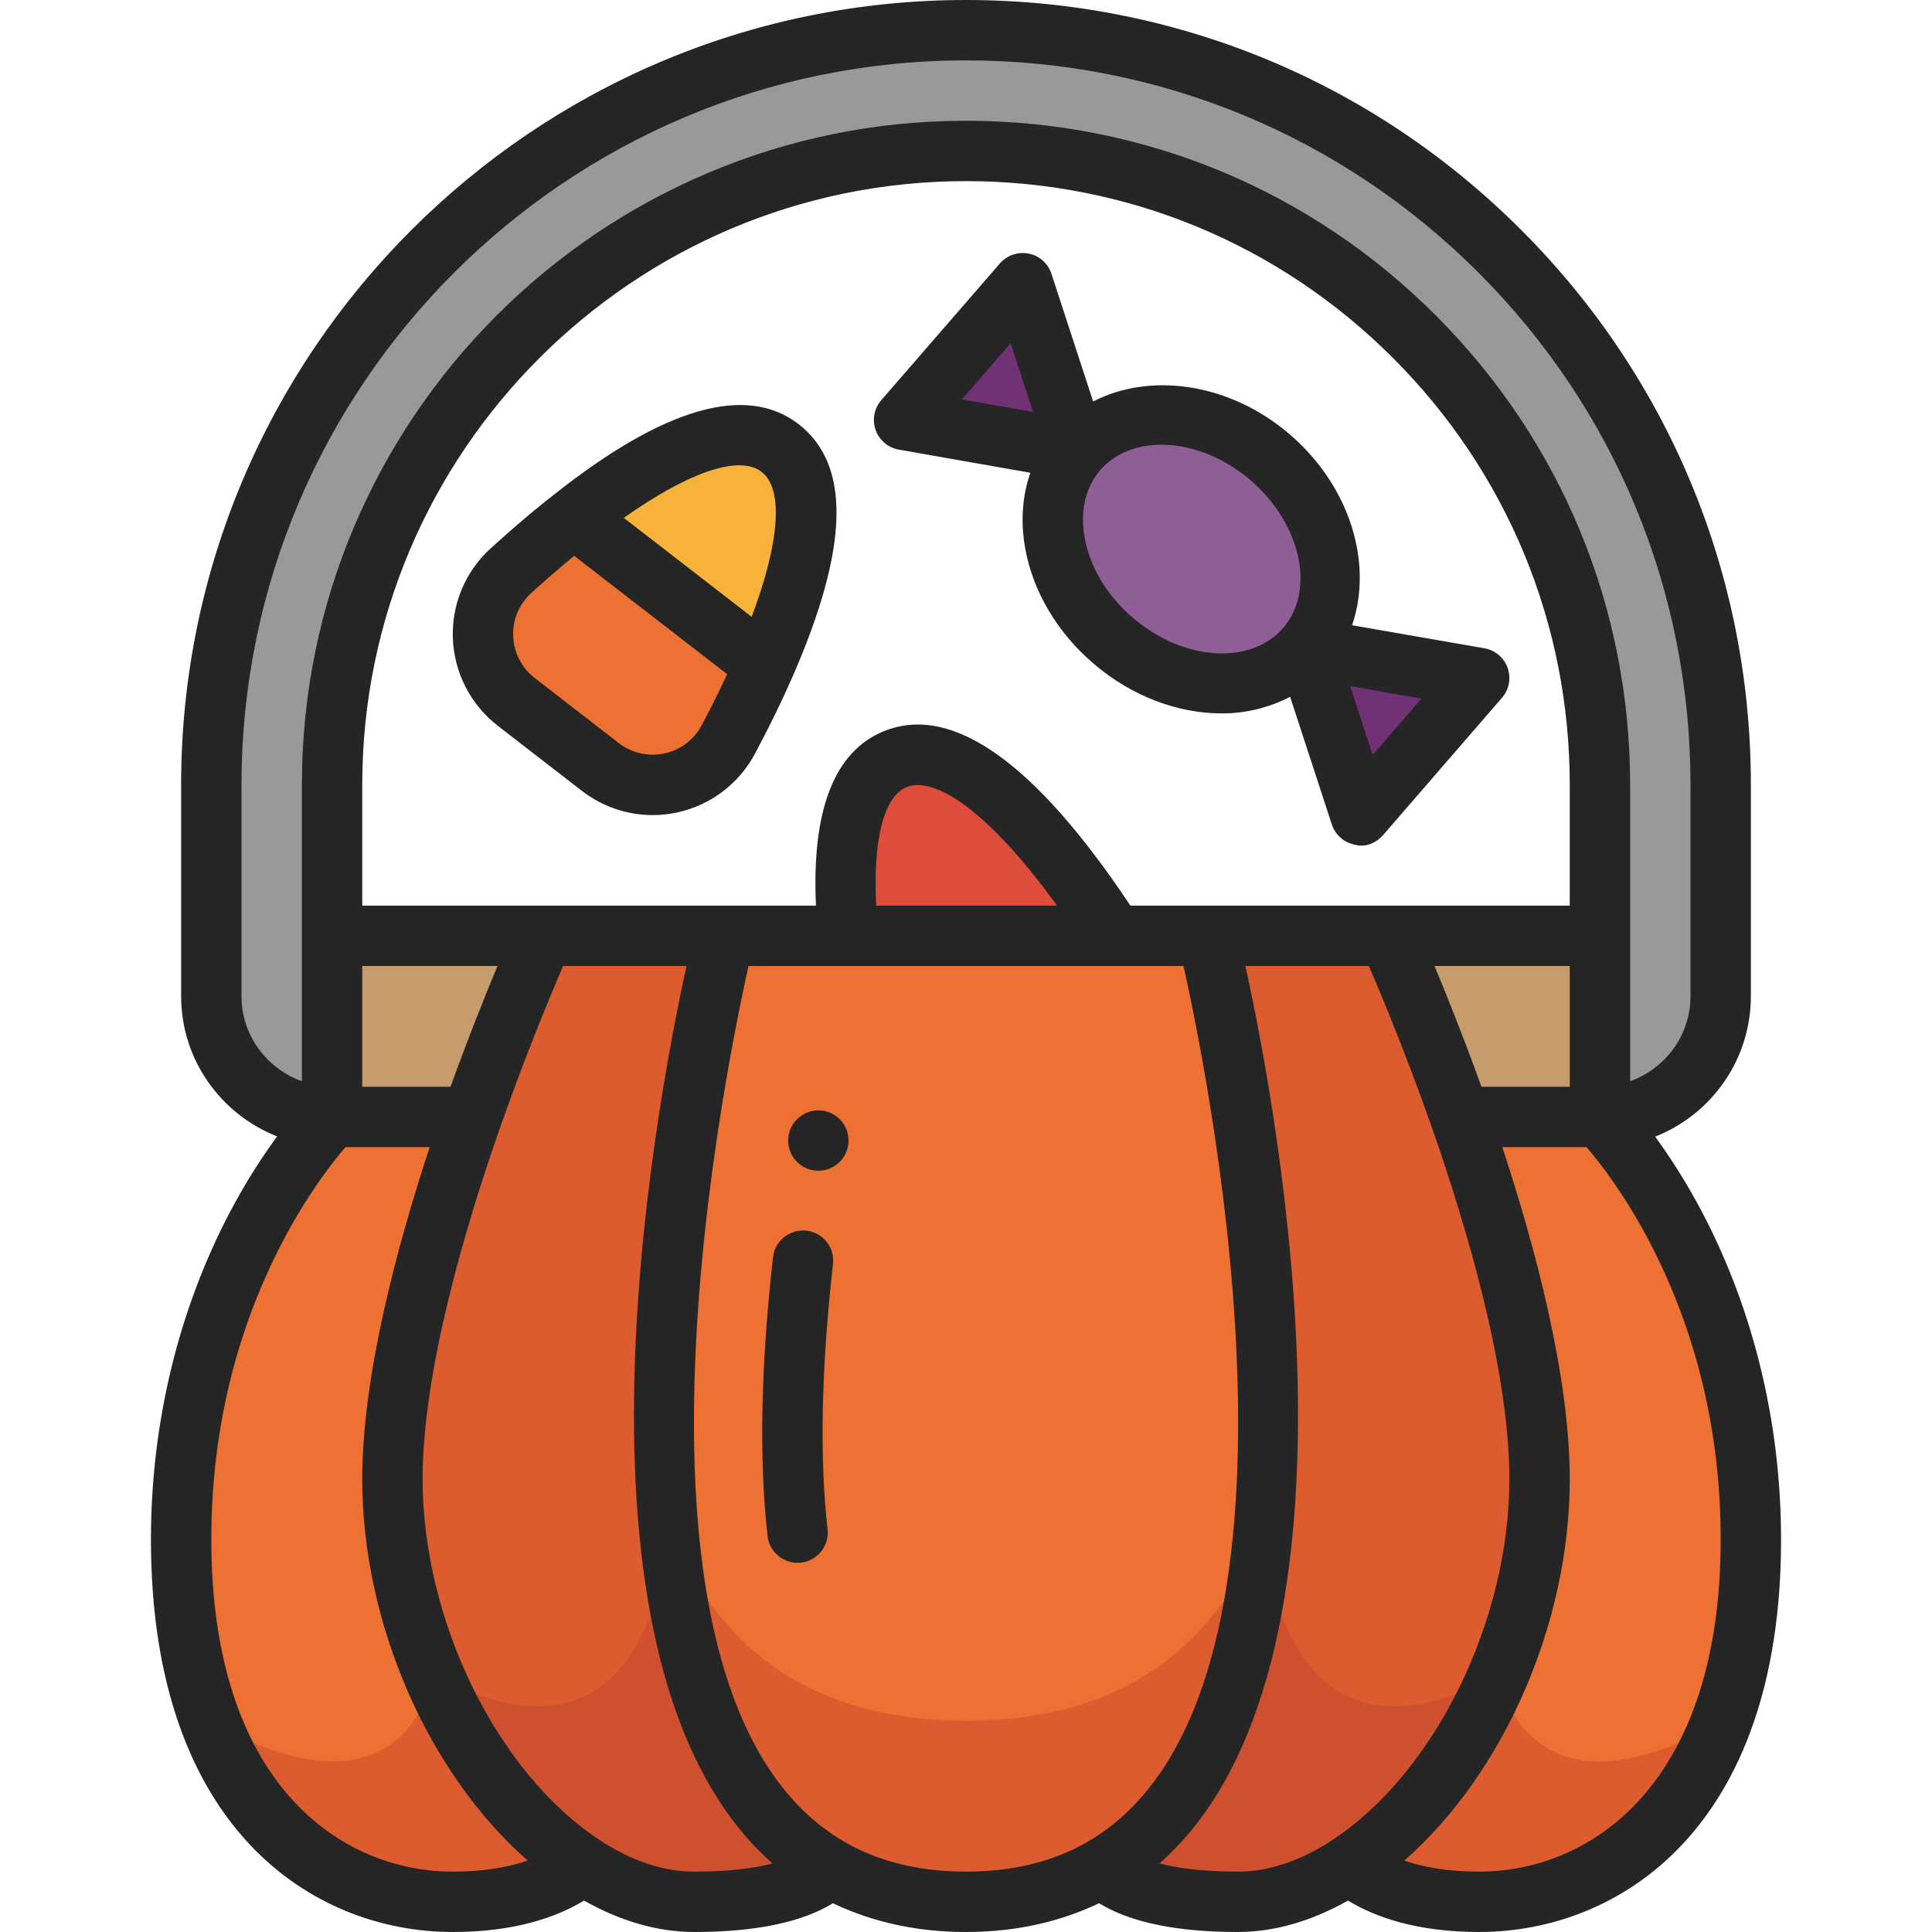
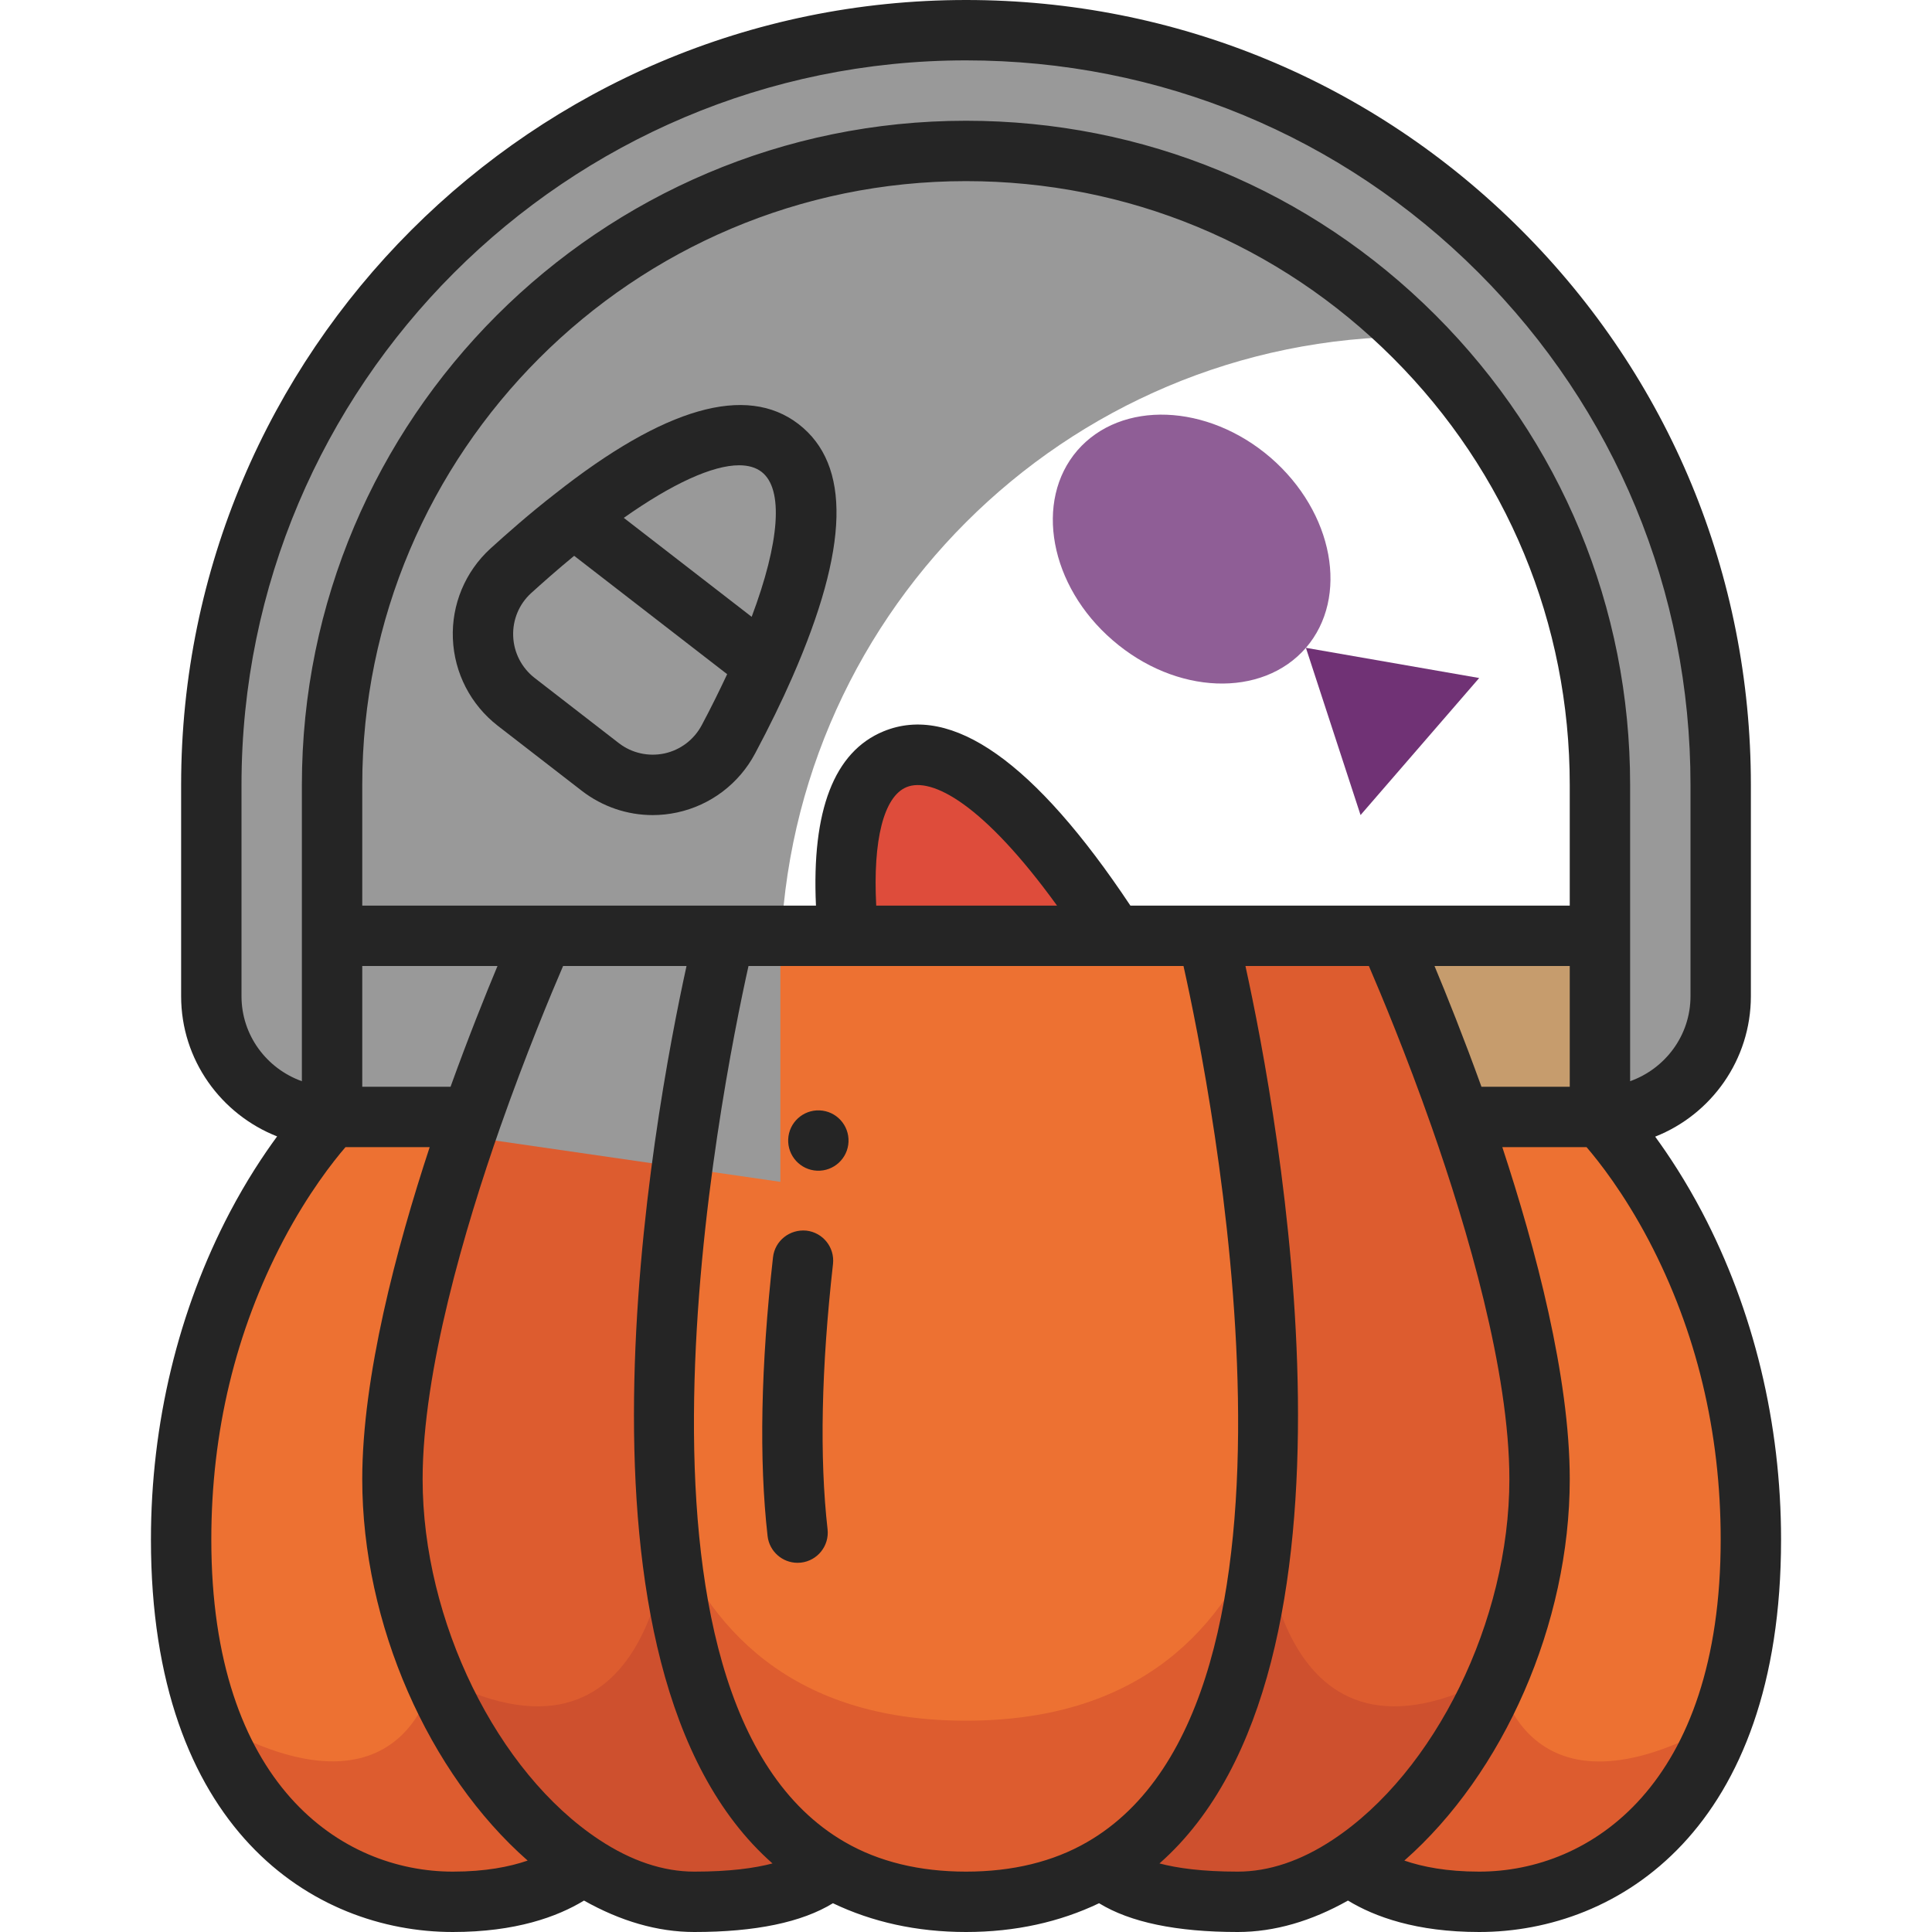
<svg xmlns="http://www.w3.org/2000/svg" id="Layer_1" enable-background="new 0 0 64 64" height="512" viewBox="0 0 64 64" width="512">
  <g>
    <g>
      <path d="m49 22.46-3.93 4.54-1.81-5.54z" fill="#703275" />
-       <path d="m33.88 9.38 1.81 5.54-5.74-1.01z" fill="#703275" />
      <path d="m42.09 15.16c2.09 1.81 2.61 4.63 1.17 6.3-1.45 1.67-4.31 1.56-6.4-.25-2.09-1.8-2.61-4.62-1.17-6.29 1.45-1.67 4.31-1.56 6.4.24z" fill="#8f5e96" />
      <path d="m36.91 31h-8.81c-.27-2.65-.05-5.19 1.55-5.85 2.31-.95 5.32 2.85 7.26 5.85z" fill="#de4c3b" />
      <path d="m25.84 14.84c1.58 1.22.73 4.36-.51 7.19l-6.32-4.89c2.43-1.92 5.25-3.52 6.83-2.3z" fill="#f7b23a" />
      <path d="m19.01 17.14 6.32 4.89c-.38.87-.8 1.71-1.2 2.46-.83 1.56-2.85 1.99-4.24.92l-2.79-2.16c-1.39-1.08-1.48-3.15-.18-4.34.63-.57 1.34-1.19 2.09-1.77z" fill="#ed7132" />
      <path d="m19.3 61.78c-.69.56-2 1.22-4.3 1.22-4 0-9-3-9-12 0-4.5 1.25-8 2.5-10.38 1.25-2.37 2.5-3.62 2.5-3.62h4.63c-1.29 3.68-2.63 8.38-2.63 12 0 5.24 2.8 10.47 6.3 12.78z" fill="#ed7132" />
      <path d="m11 31h7s-1.16 2.56-2.37 6h-4.63v-4z" fill="#c69c6d" />
      <path d="m15.63 37c1.21-3.44 2.37-6 2.37-6h6s-6.31 25.24 3.49 30.89c-.59.55-1.83 1.11-4.49 1.11-1.26 0-2.52-.44-3.7-1.22-3.5-2.31-6.3-7.54-6.3-12.78 0-3.62 1.34-8.32 2.63-12z" fill="#dd5c2f" />
      <path d="m36.51 61.89c-1.23.71-2.72 1.11-4.51 1.11s-3.28-.4-4.51-1.11c-9.8-5.65-3.49-30.89-3.49-30.89h4.1 8.81 3.09s6.31 25.24-3.49 30.89z" fill="#ed7132" />
      <path d="m32 57c-5.371 0-8.343-2.639-9.845-6.423.433 4.895 1.881 9.321 5.335 11.313 1.23.71 2.72 1.11 4.51 1.11s3.28-.4 4.51-1.11c3.454-1.991 4.902-6.417 5.335-11.313-1.502 3.784-4.474 6.423-9.845 6.423z" fill="#dd5c2f" />
-       <path d="m11 37c-2.21 0-4-1.79-4-4v-7c0-13.81 11.19-25 25-25 6.9 0 13.16 2.8 17.68 7.32s7.32 10.78 7.32 17.68v7c0 2.21-1.79 4-4 4v-4-2-5c0-5.8-2.35-11.05-6.15-14.85s-9.05-6.15-14.85-6.15c-11.6 0-21 9.4-21 21v5 2z" fill="#999" />
+       <path d="m11 37c-2.21 0-4-1.79-4-4v-7c0-13.81 11.19-25 25-25 6.9 0 13.16 2.8 17.68 7.32s7.32 10.78 7.32 17.68v7c0 2.21-1.79 4-4 4v-4-2-5c0-5.8-2.35-11.05-6.15-14.85c-11.6 0-21 9.4-21 21v5 2z" fill="#999" />
      <path d="m53 37s1.25 1.25 2.5 3.62c1.25 2.38 2.5 5.88 2.5 10.38 0 9-5 12-9 12-2.3 0-3.61-.66-4.3-1.22 3.5-2.31 6.3-7.54 6.3-12.78 0-3.62-1.34-8.32-2.63-12z" fill="#ed7132" />
      <path d="m53 33v4h-4.63c-1.21-3.44-2.37-6-2.37-6h7z" fill="#c69c6d" />
      <path d="m48.37 37c1.29 3.68 2.63 8.38 2.63 12 0 5.24-2.8 10.47-6.3 12.78-1.18.78-2.44 1.22-3.7 1.22-2.66 0-3.9-.56-4.49-1.11 9.8-5.65 3.49-30.89 3.49-30.89h6s1.16 2.56 2.37 6z" fill="#dd5c2f" />
      <path d="m44.7 61.78c2.006-1.324 3.779-3.61 4.93-6.305-7.453 4.044-7.785-4.892-7.785-4.897-.433 4.895-1.881 9.321-5.335 11.312.59.55 1.83 1.11 4.49 1.11 1.26 0 2.52-.44 3.7-1.22z" fill="#ce502e" />
      <path d="m57.029 57.025c-6.553 3.715-7.399-1.55-7.399-1.55-1.151 2.695-2.924 4.981-4.93 6.305.69.56 2 1.22 4.3 1.22 2.921 0 6.378-1.609 8.029-5.975z" fill="#dd5c2f" />
      <path d="m19.3 61.78c-2.006-1.324-3.779-3.61-4.93-6.305 7.453 4.044 7.785-4.892 7.785-4.897.433 4.895 1.881 9.321 5.335 11.312-.59.55-1.83 1.11-4.49 1.11-1.26 0-2.52-.44-3.7-1.22z" fill="#ce502e" />
      <path d="m6.969 57.02c6.553 3.715 7.401-1.545 7.401-1.545 1.151 2.695 2.924 4.981 4.93 6.305-.69.56-2 1.22-4.3 1.22-2.921 0-6.38-1.614-8.031-5.98z" fill="#dd5c2f" />
    </g>
    <g fill="#252525">
      <path d="m26.712 40.766c-.549-.053-1.044.333-1.105.883-.405 3.603-.466 6.709-.18 9.233.058.511.49.888.992.888.038 0 .076-.002.114-.006.549-.063.943-.558.881-1.106-.269-2.376-.208-5.332.18-8.786.062-.55-.333-1.044-.882-1.106z" />
      <path d="m56.384 40.153c-.547-1.038-1.097-1.874-1.554-2.5 1.855-.732 3.17-2.542 3.17-4.653v-7c0-6.948-2.704-13.479-7.613-18.387-4.908-4.909-11.439-7.613-18.387-7.613-14.336 0-26 11.663-26 26v7c0 2.113 1.323 3.914 3.18 4.645-.461.628-1.011 1.459-1.565 2.51-1.711 3.257-2.615 7.007-2.615 10.845 0 9.596 5.387 13 10 13 2.083 0 3.46-.503 4.346-1.041 1.203.677 2.429 1.041 3.654 1.041 2.03 0 3.565-.323 4.592-.953 1.297.62 2.769.953 4.408.953s3.111-.333 4.408-.953c1.027.63 2.561.953 4.592.953 1.225 0 2.451-.364 3.653-1.041.887.538 2.264 1.041 4.347 1.041 4.613 0 10-3.404 10-13 0-3.838-.904-7.588-2.616-10.847zm-48.384-7.153v-7c0-13.233 10.767-24 24-24 6.414 0 12.442 2.496 16.973 7.027s7.027 10.559 7.027 16.973v7c0 1.302-.839 2.402-2 2.816v-2.816-7c0-5.877-2.288-11.402-6.443-15.557-4.154-4.155-9.679-6.443-15.557-6.443-12.131 0-22 9.869-22 22v7 2.816c-1.161-.414-2-1.514-2-2.816zm29.446-3c-3.166-4.757-5.919-6.701-8.177-5.774-1.639.675-2.385 2.622-2.239 5.774h-9.004c-.001 0-.001 0-.002 0h-6.024v-4c0-11.028 8.972-20 20-20 5.343 0 10.366 2.08 14.143 5.857s5.857 8.8 5.857 14.143v4h-6.026s0 0-.001 0zm-8.42 0c-.113-2.169.247-3.613 1.004-3.925.837-.346 2.553.563 4.986 3.925zm-14.101 6h-2.925v-3-1h4.48c-.402.963-.962 2.358-1.555 4zm34.15 0c-.593-1.642-1.153-3.037-1.555-4h4.48v1 3zm-42.075 15c0-3.565.803-6.901 2.385-9.913.828-1.57 1.653-2.614 2.06-3.087h2.789c-1.105 3.355-2.234 7.608-2.234 11 0 4.796 2.198 9.749 5.479 12.634-.597.206-1.404.366-2.479.366-3.69 0-8-2.881-8-11zm12.851 9.945c-3.391-2.237-5.851-7.261-5.851-11.945 0-3.577 1.399-8.32 2.573-11.668.848-2.41 1.676-4.394 2.08-5.332h4.089c-1.094 4.98-4.49 23.262 2.848 29.729-.588.155-1.412.271-2.59.271-1.03 0-2.09-.354-3.149-1.055zm8.139.078c-8.135-4.69-4.121-24.865-3.195-29.023h14.41c.928 4.158 4.945 24.33-3.195 29.023-1.123.649-2.472.977-4.01.977s-2.887-.328-4.01-.977zm10.419.706c7.338-6.467 3.942-24.749 2.848-29.729h4.089c.404.938 1.233 2.921 2.08 5.331 1.175 3.349 2.574 8.092 2.574 11.669 0 4.684-2.46 9.708-5.851 11.945-1.059.701-2.119 1.055-3.149 1.055-1.179 0-2.002-.116-2.591-.271zm10.591.271c-1.075 0-1.882-.16-2.479-.366 3.281-2.885 5.479-7.838 5.479-12.634 0-3.391-1.129-7.645-2.234-11h2.79c.407.473 1.231 1.515 2.059 3.085 1.582 3.014 2.385 6.35 2.385 9.915 0 8.119-4.31 11-8 11z" />
      <path d="m18.398 16.349c-.854.66-1.636 1.355-2.153 1.824-.835.764-1.289 1.852-1.243 2.983.046 1.135.587 2.186 1.486 2.885l2.792 2.161c.679.522 1.501.799 2.34.799.271 0 .542-.029.812-.087 1.106-.239 2.047-.951 2.581-1.953.474-.89.889-1.74 1.234-2.529 1.881-4.295 1.948-7.037.205-8.384-1.727-1.33-4.439-.555-8.054 2.301zm6.086-.936c.304 0 .555.072.745.219.734.567.601 2.327-.329 4.801l-4.236-3.278c1.602-1.131 2.938-1.742 3.82-1.742zm-2.475 9.546c-.529.112-1.08-.011-1.507-.34l-2.789-2.159c-.432-.335-.692-.84-.713-1.385-.022-.541.195-1.062.591-1.424.362-.328.865-.776 1.429-1.239l5.068 3.921c-.254.541-.527 1.099-.841 1.687-.256.482-.707.825-1.238.939z" />
-       <path d="m49.756 23.114c.236-.272.307-.65.186-.99-.121-.339-.415-.587-.771-.649l-4.382-.763c.696-2.023-.044-4.574-2.047-6.309-2-1.724-4.629-2.084-6.53-1.104l-1.382-4.229c-.112-.343-.399-.599-.752-.67-.353-.067-.718.053-.954.325l-3.93 4.53c-.236.272-.308.65-.187.99.121.339.414.588.769.65l4.356.766c-.27.774-.332 1.637-.165 2.536.262 1.413 1.058 2.752 2.238 3.768 1.281 1.109 2.826 1.668 4.271 1.668.81 0 1.577-.198 2.261-.55l1.381 4.227c.112.343.4.599.753.67.42.114.762-.104.954-.326zm-16.278-11.745.744 2.277-2.359-.415zm4.034 9.083c-.838-.722-1.398-1.651-1.578-2.618-.164-.883.018-1.685.511-2.259 0 0 0-.001.001-.001 1.085-1.246 3.323-1.092 4.99.342 1.668 1.444 2.147 3.639 1.069 4.889-1.086 1.247-3.324 1.091-4.993-.353zm7.215 2.278 2.36.411-1.616 1.867z" />
      <path d="m27.151 36.783c-.552-.023-1.018.406-1.041.957s.406 1.018.957 1.041c.552.023 1.018-.406 1.041-.957.023-.552-.405-1.018-.957-1.041z" />
    </g>
  </g>
</svg>